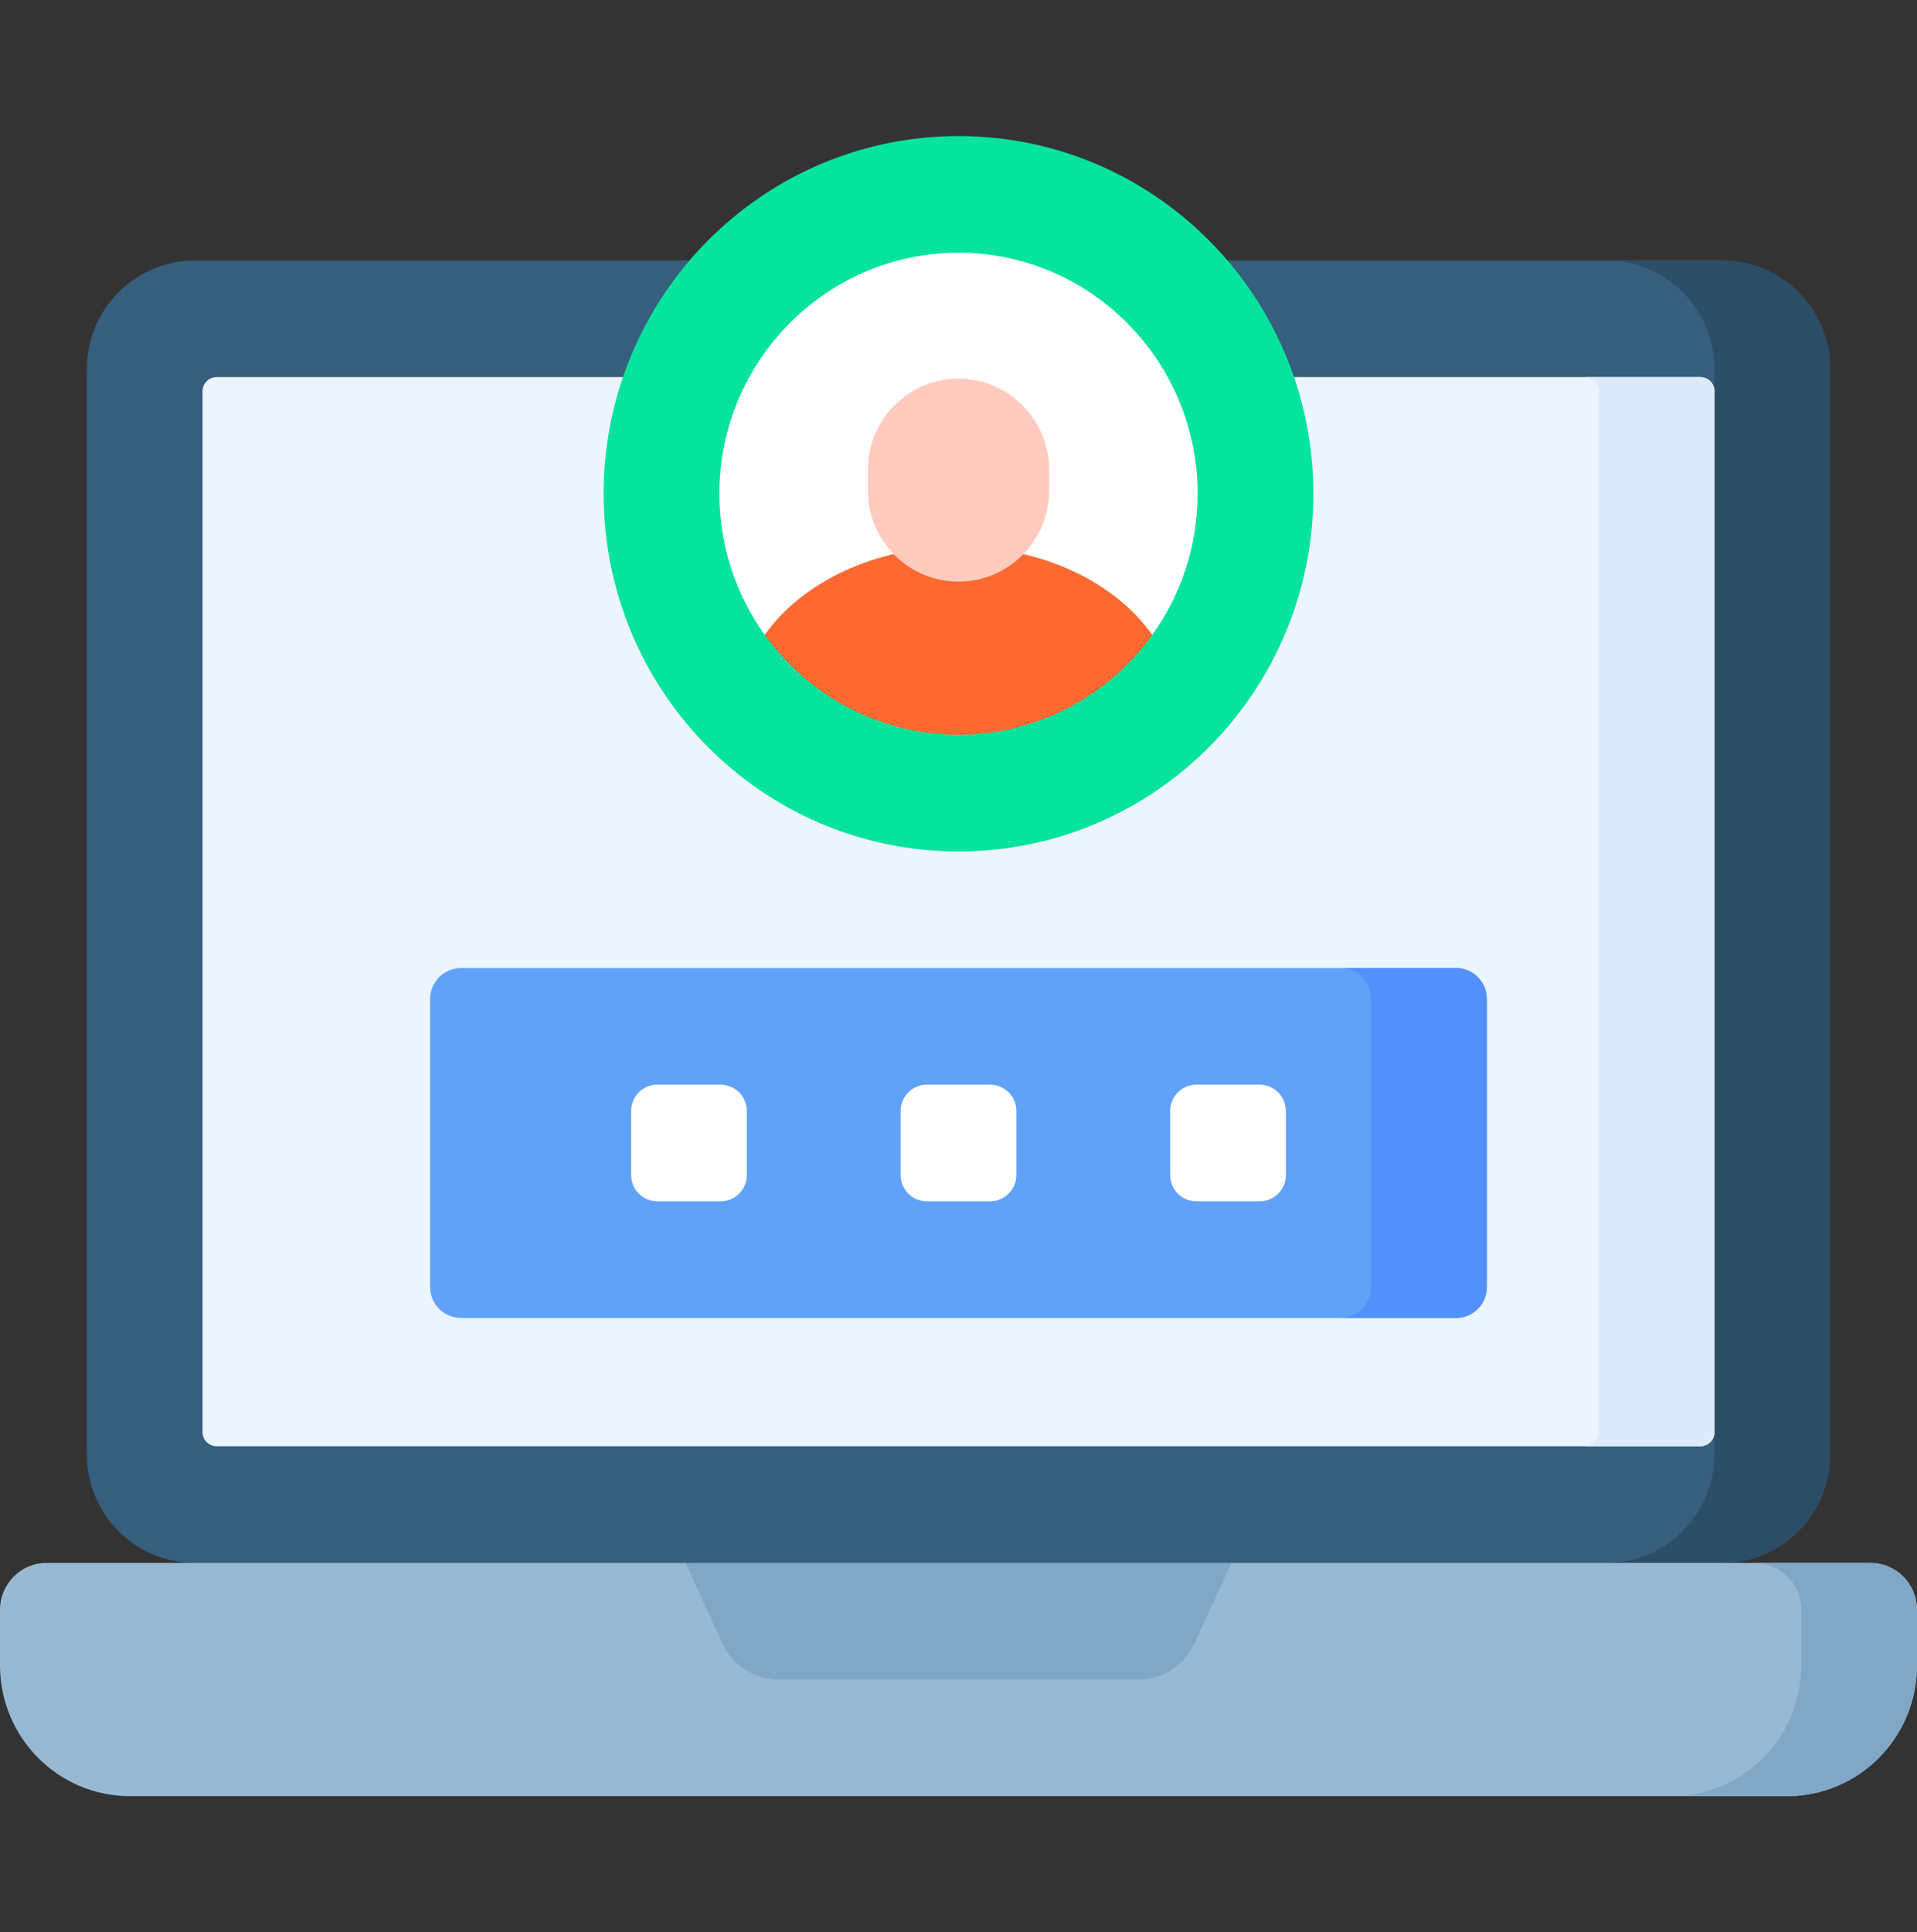
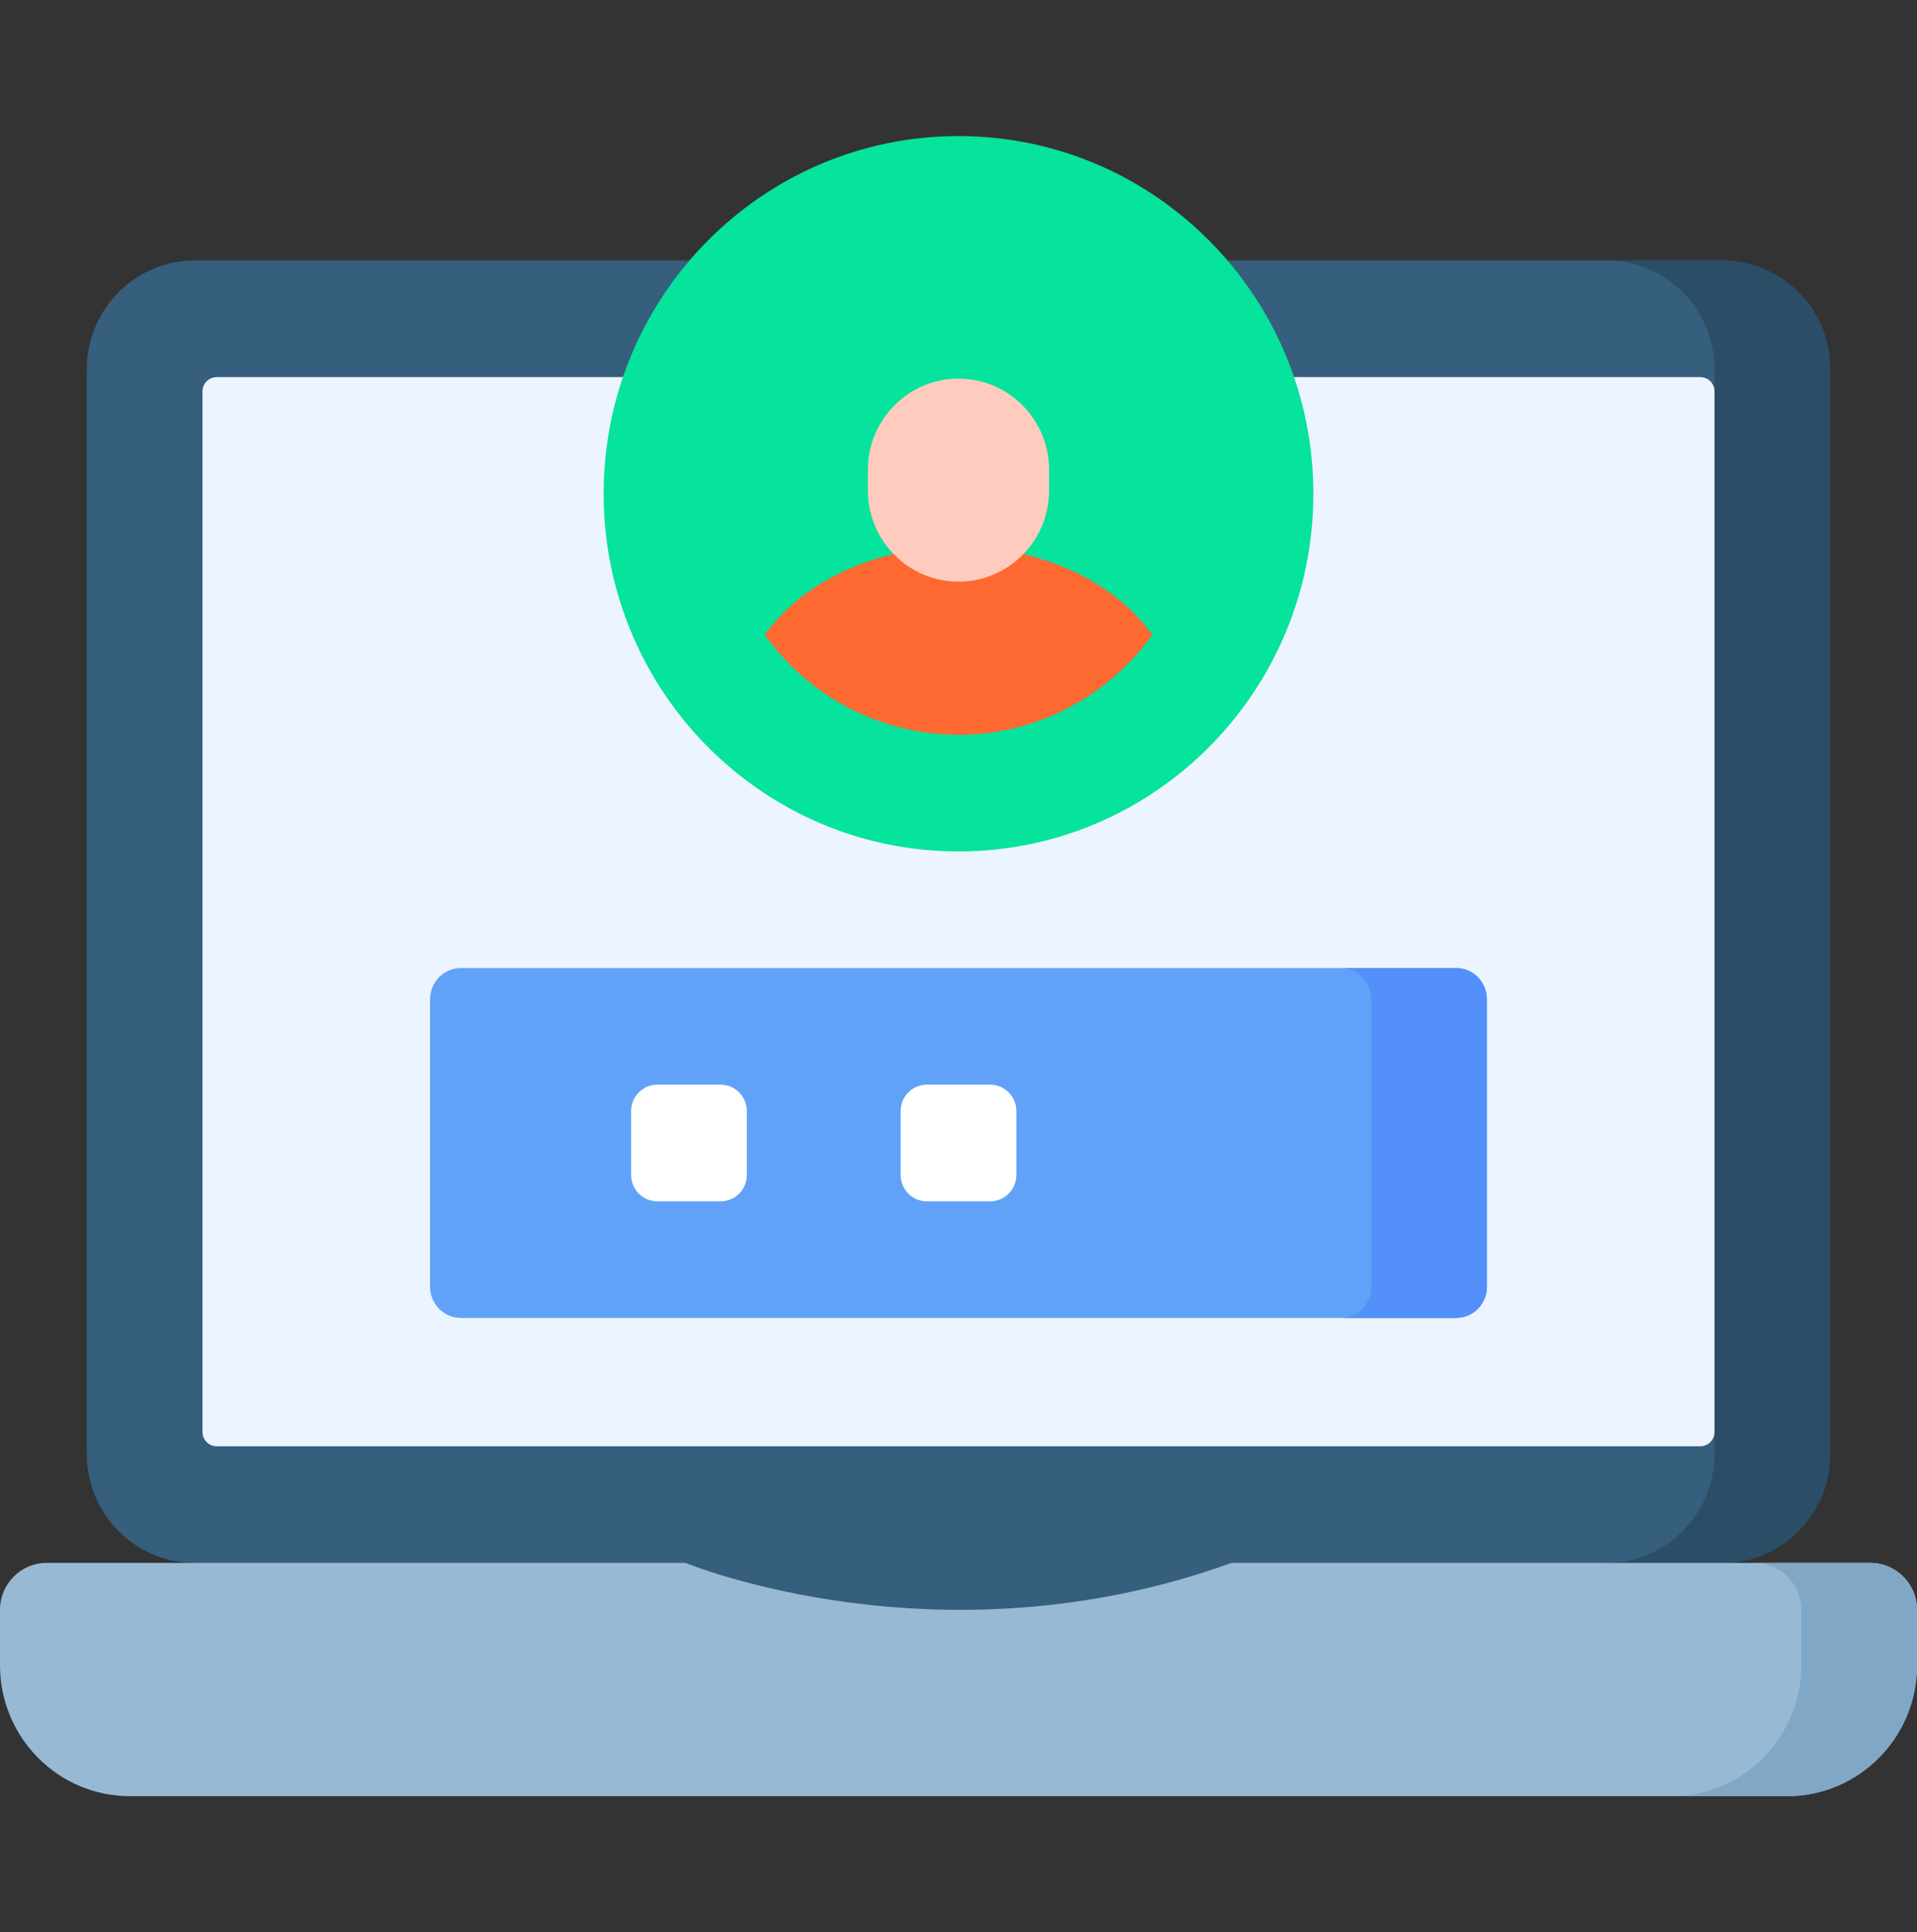
<svg xmlns="http://www.w3.org/2000/svg" width="259" height="261" viewBox="0 0 259 261" fill="none">
  <rect x="0" y="0" width="259" height="261" fill="#333333" stroke="none" />
  <path d="M232.683 211.111L129.5 224.375L26.317 211.111C18.258 211.111 11.726 204.528 11.726 196.407V49.889C11.726 41.768 18.258 35.185 26.317 35.185H232.683C240.742 35.185 247.275 41.768 247.275 49.889V196.407C247.275 204.527 240.742 211.111 232.683 211.111Z" fill="#365E7D" />
  <path d="M232.683 35.185H217.049C225.108 35.185 231.64 41.768 231.64 49.889V196.407C231.64 204.528 225.108 211.111 217.049 211.111L217.882 213.013L232.683 211.111C240.742 211.111 247.274 204.528 247.274 196.407V49.889C247.274 41.769 240.742 35.185 232.683 35.185Z" fill="#2B4D66" />
  <path d="M27.359 193.431V52.865C27.359 51.802 28.215 50.94 29.27 50.94H229.73C230.785 50.94 231.641 51.802 231.641 52.865V193.431C231.641 194.494 230.785 195.356 229.73 195.356H29.27C28.215 195.356 27.359 194.494 27.359 193.431Z" fill="#ECF4FF" />
-   <path d="M229.73 50.94H214.097C215.152 50.94 216.007 51.802 216.007 52.865V193.431C216.007 194.494 215.152 195.356 214.097 195.356H229.73C230.785 195.356 231.641 194.494 231.641 193.431V52.865C231.641 51.802 230.785 50.94 229.73 50.94Z" fill="#DDEAFB" />
  <path d="M196.726 178.026H62.275C59.973 178.026 58.106 176.145 58.106 173.825V134.964C58.106 132.644 59.973 130.763 62.275 130.763H196.726C199.029 130.763 200.895 132.644 200.895 134.964V173.825C200.895 176.145 199.028 178.026 196.726 178.026Z" fill="#61A2F9" />
  <path d="M196.725 130.763H181.092C183.394 130.763 185.261 132.644 185.261 134.964V173.824C185.261 176.145 183.394 178.025 181.092 178.025H196.725C199.028 178.025 200.894 176.144 200.894 173.824V134.964C200.895 132.644 199.028 130.763 196.725 130.763Z" fill="#5490F9" />
  <path d="M97.367 162.272H88.804C86.851 162.272 85.269 160.677 85.269 158.709V150.08C85.269 148.112 86.851 146.517 88.804 146.517H97.367C99.319 146.517 100.902 148.112 100.902 150.08V158.709C100.902 160.677 99.319 162.272 97.367 162.272Z" fill="white" />
  <path d="M133.782 162.272H125.219C123.266 162.272 121.684 160.677 121.684 158.709V150.08C121.684 148.112 123.266 146.517 125.219 146.517H133.782C135.734 146.517 137.317 148.112 137.317 150.08V158.709C137.318 160.677 135.734 162.272 133.782 162.272Z" fill="white" />
-   <path d="M170.197 162.272H161.634C159.681 162.272 158.099 160.677 158.099 158.709V150.08C158.099 148.112 159.681 146.517 161.634 146.517H170.197C172.149 146.517 173.732 148.112 173.732 150.08V158.709C173.732 160.677 172.149 162.272 170.197 162.272Z" fill="white" />
  <path d="M129.5 115.008C155.979 115.008 177.444 93.377 177.444 66.694C177.444 40.011 155.979 18.38 129.5 18.38C103.022 18.38 81.557 40.011 81.557 66.694C81.557 93.377 103.022 115.008 129.5 115.008Z" fill="#05E39C" />
-   <path d="M161.81 66.694C161.81 73.81 159.533 80.401 155.676 85.763H103.324C99.468 80.401 97.19 73.81 97.19 66.694C97.19 48.739 111.683 34.135 129.5 34.135C147.318 34.135 161.81 48.739 161.81 66.694Z" fill="white" />
  <path d="M155.677 85.762C149.804 93.928 140.257 99.253 129.5 99.253C118.744 99.253 109.197 93.928 103.324 85.762C108.337 78.662 118.181 73.842 129.5 73.842C140.82 73.842 150.664 78.662 155.677 85.762Z" fill="#FD6930" />
  <path d="M129.5 78.569C122.737 78.569 117.254 73.043 117.254 66.228V63.485C117.254 56.67 122.737 51.144 129.5 51.144C136.264 51.144 141.747 56.67 141.747 63.485V66.228C141.747 73.043 136.264 78.569 129.5 78.569Z" fill="#FFCBBE" />
  <path d="M259 217.454V224.933C259 234.7 251.141 242.62 241.449 242.62H17.551C7.859 242.62 0 234.7 0 224.933V217.454C0 213.952 2.819 211.11 6.295 211.11H92.625C92.625 211.11 126.993 225.379 166.375 211.11H252.705C256.181 211.111 259 213.952 259 217.454Z" fill="#98B9D3" />
  <path d="M252.703 211.111H237.069C240.547 211.111 243.366 213.952 243.366 217.456V224.932C243.366 234.7 235.508 242.62 225.813 242.62H241.447C251.141 242.62 259 234.701 259 224.932V217.456C259 213.952 256.181 211.111 252.703 211.111Z" fill="#81A7C6" />
-   <path d="M153.814 226.865H105.185C101.925 226.865 98.963 224.955 97.597 221.972L92.624 211.11H166.375L161.402 221.972C160.036 224.955 157.074 226.865 153.814 226.865Z" fill="#81A7C6" />
</svg>